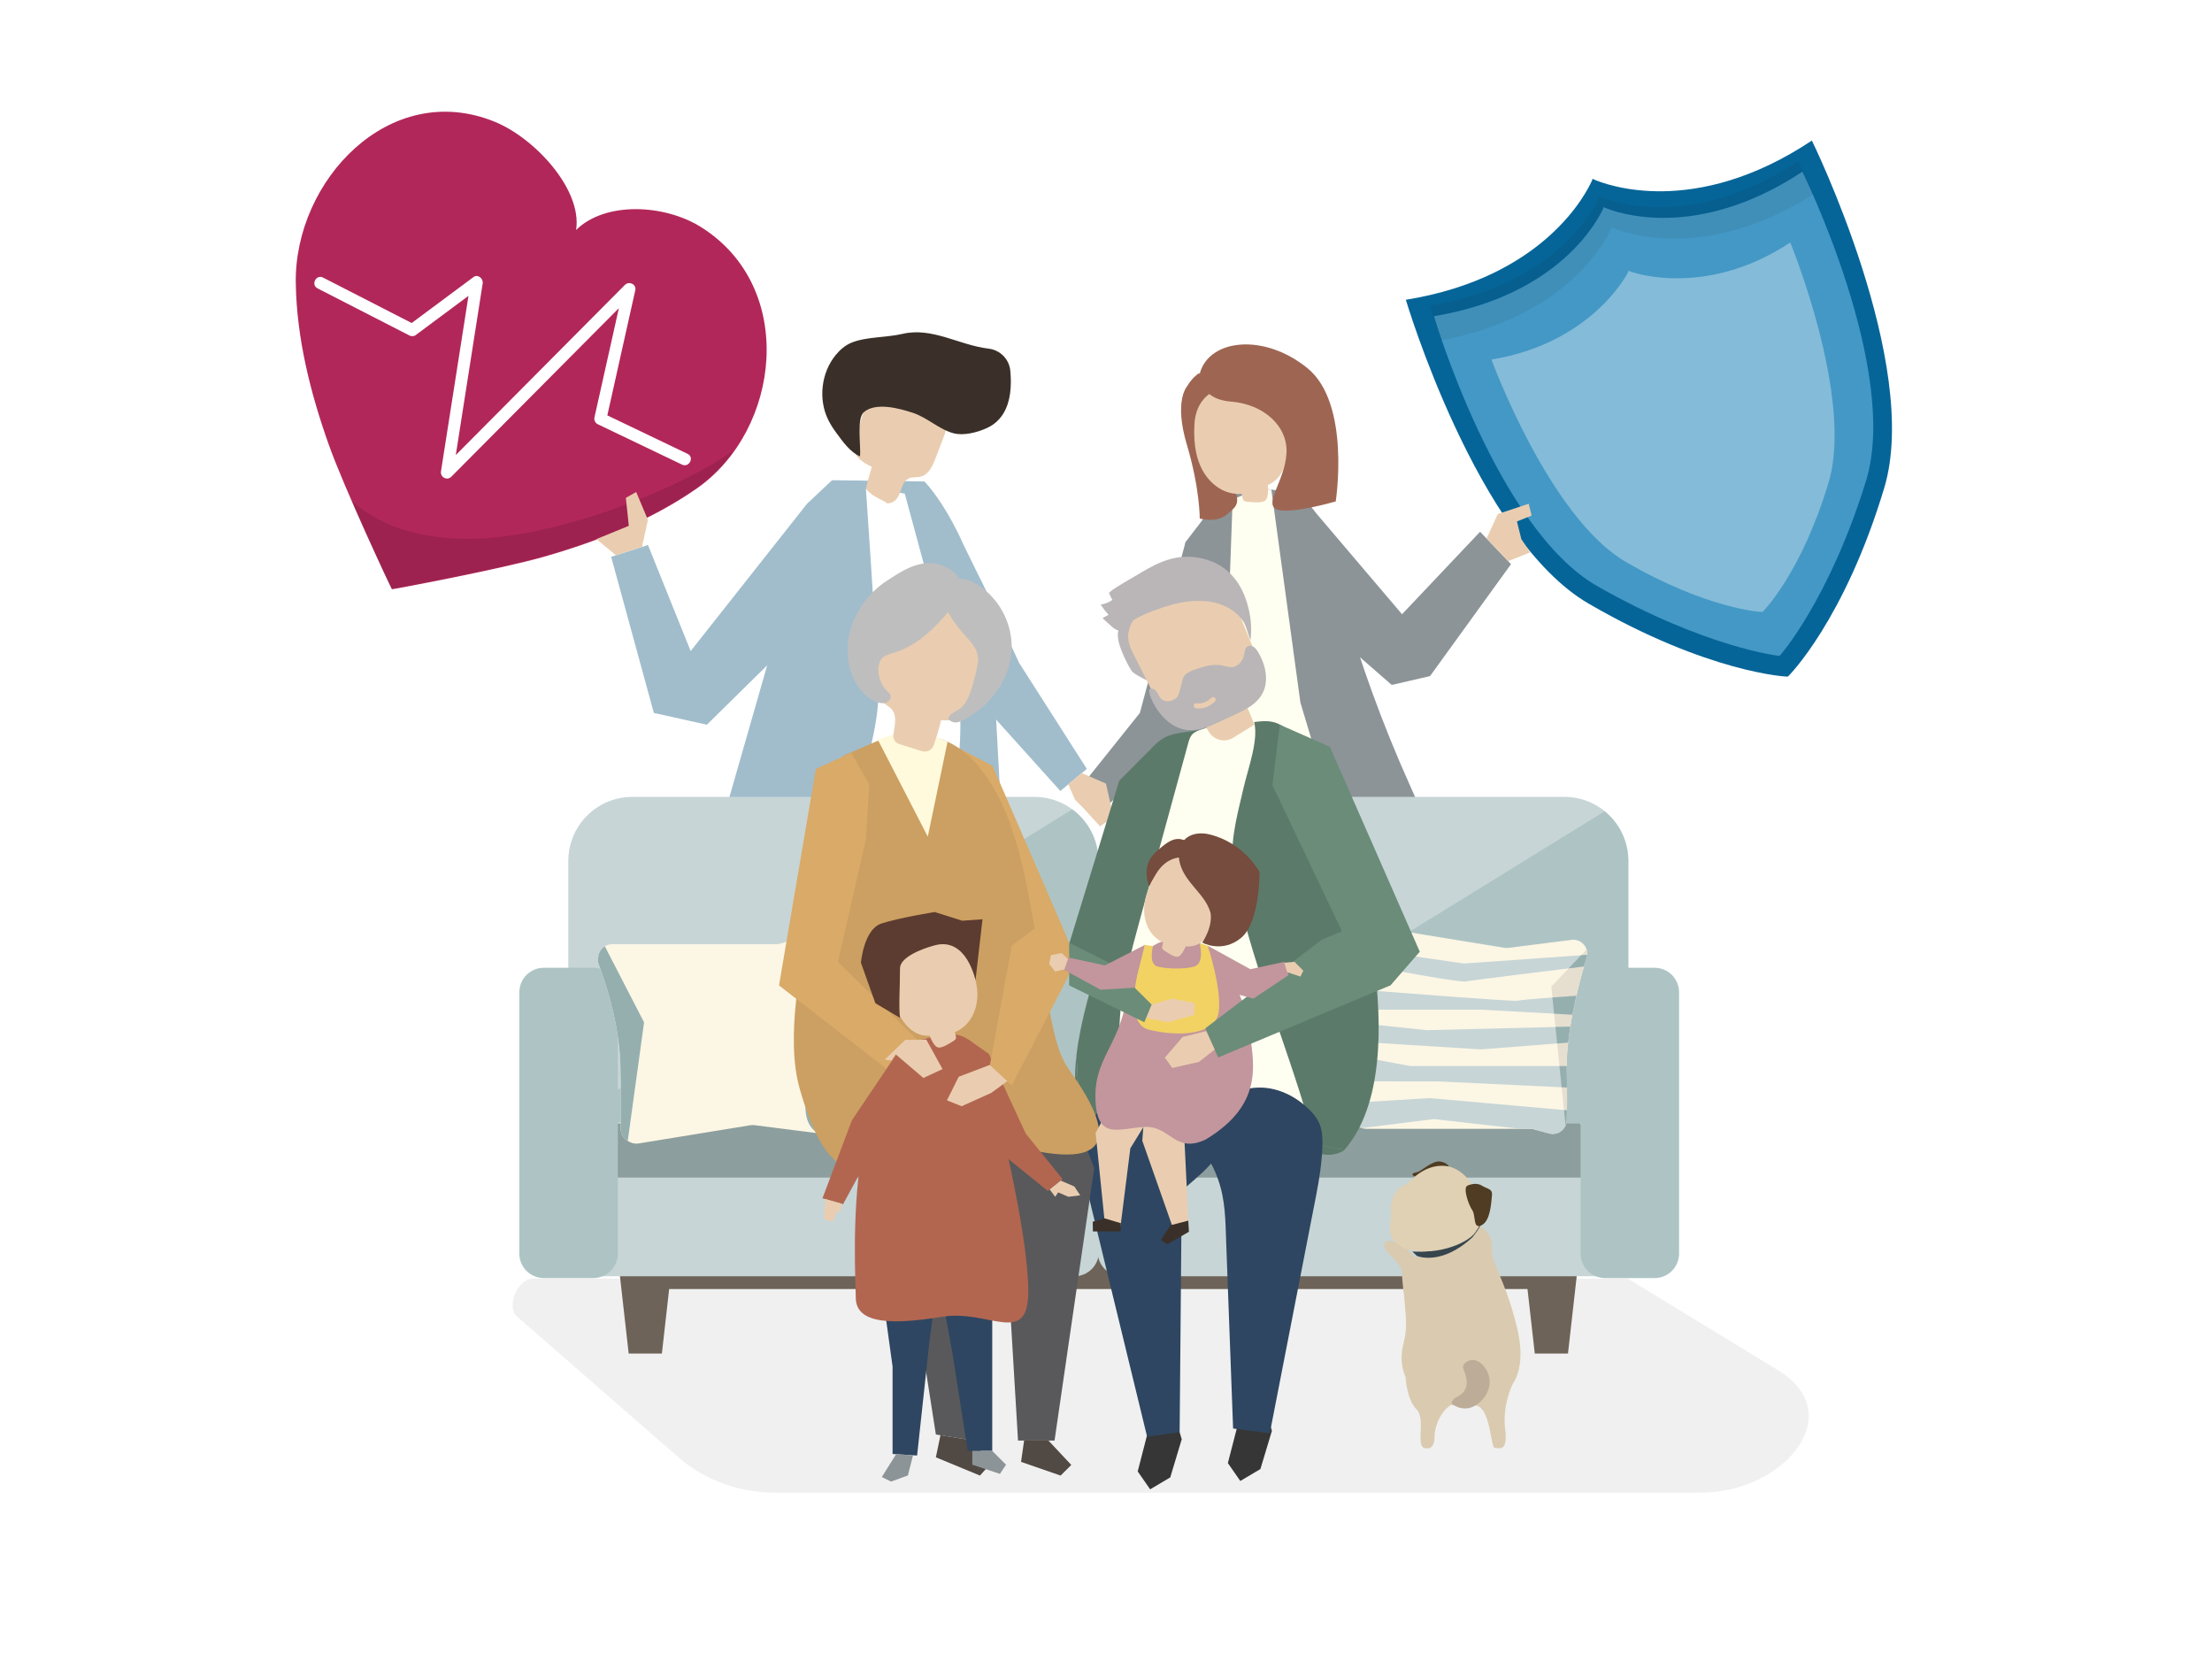
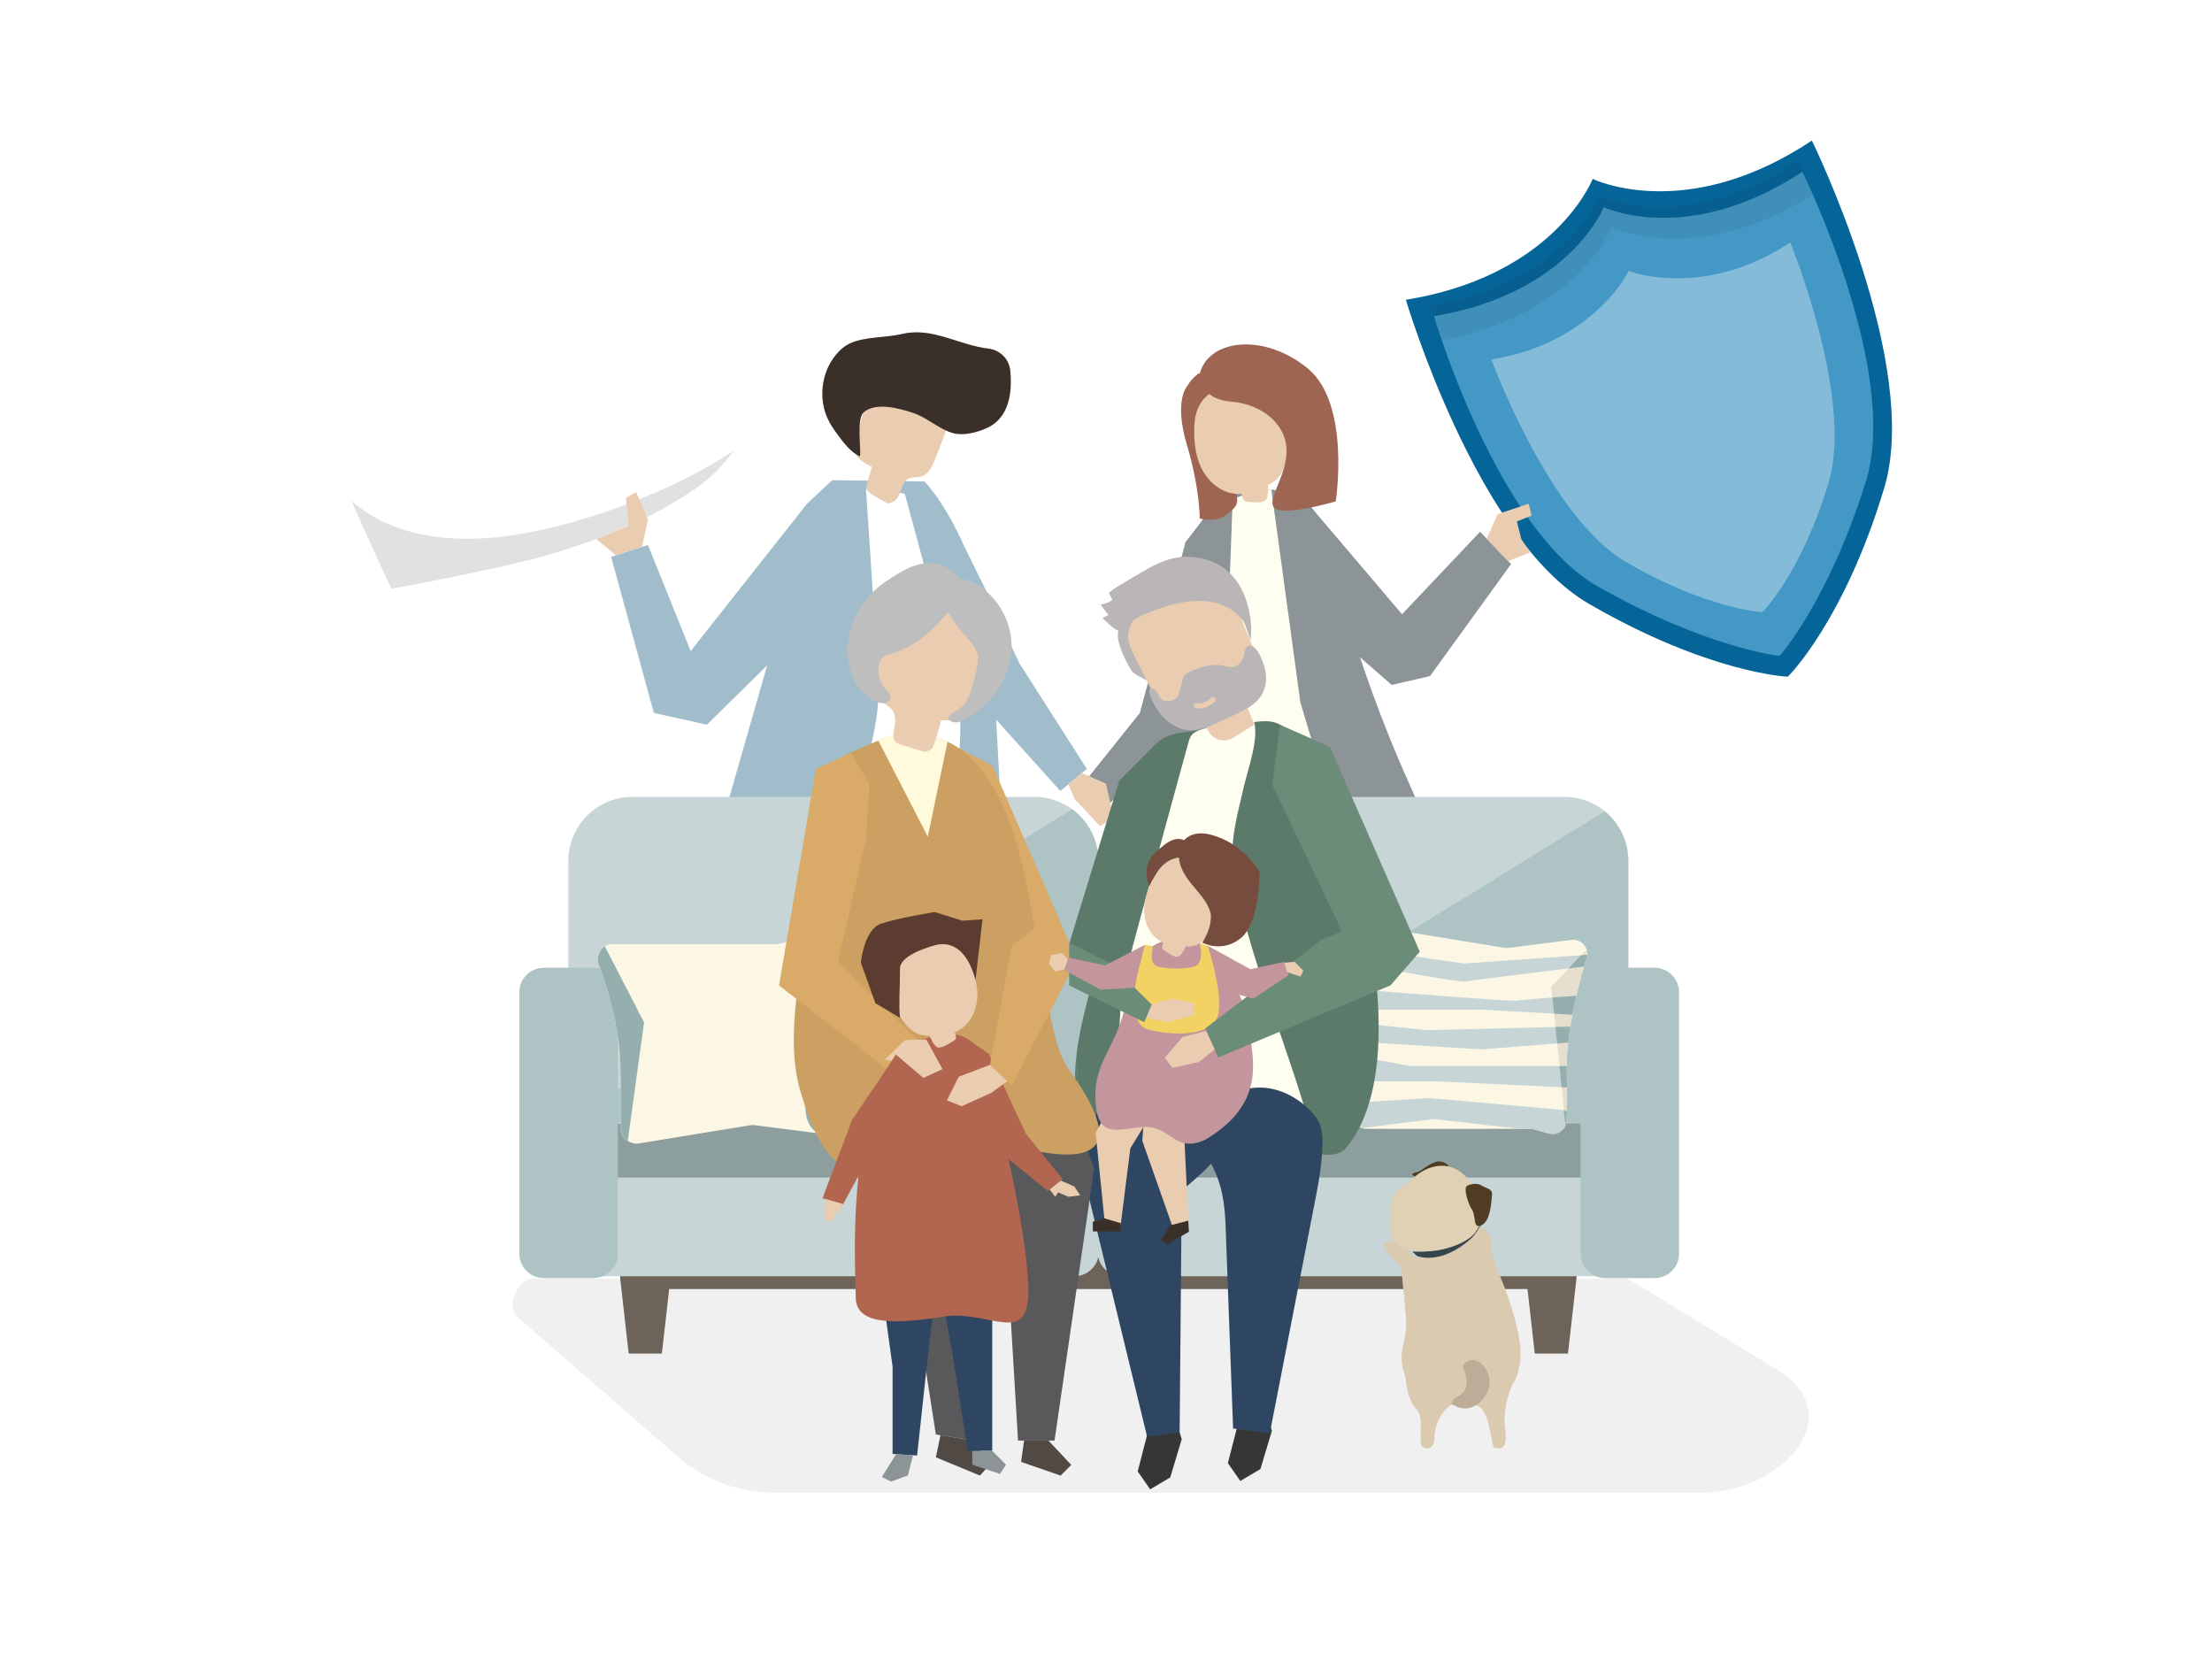
<svg xmlns="http://www.w3.org/2000/svg" version="1.1" x="0px" y="0px" viewBox="0 0 1501.89 1122" style="enable-background:new 0 0 1501.89 1122;" xml:space="preserve">
  <g id="background">
    <g>
      <rect x="-0.055" style="fill:#FFFFFF;" width="1502" height="1122" />
    </g>
  </g>
  <g id="shadow">
    <path style="opacity:0.06;" d="M351.103,893.848l109.567,95.501c17.702,15.43,41.234,24.039,65.707,24.039h628.079   c56.164,0,100.257-52.02,54.678-81.986L1105.145,868h-743.2C351.333,868.188,343.425,887.156,351.103,893.848z" />
  </g>
  <g id="object">
    <g>
      <g>
        <g>
          <polygon style="fill:#8C9498;" points="888.136,341.938 951.945,417 1004.945,361 1025.945,383 970.945,459 944.945,465       897.945,424     " />
        </g>
        <g>
          <path style="fill:#8C9498;" d="M957.335,533.214c-39.785-88.344-53.52-156.934-59.396-175.18      c-5.876-18.246-21.496-24.207-21.503-24.208c-6.035,0.32-12.001-1.959-18.143-1.801c-20.713,0.531-34.303,9.636-43.422,23.095      l-0.001-0.001L804.945,368l-13,193c0,0-5.819,57.033,0.258,96.1c2.507,16.12,5.096,31.348,24.102,33.464      c30.285,3.373,60.812-5.403,90.548-9.91c34.157-5.177,42.457-13.759,76.092-21.655      C1000.503,654.878,997.12,621.558,957.335,533.214z" />
        </g>
        <g>
          <polygon style="fill:#8C9498;" points="804.945,368 773.945,484 737.945,529 752.945,546 807.945,492 814.945,368     " />
        </g>
        <g>
          <polygon style="fill:#FFFFF1;" points="835.945,689 897.945,689 941.48,671.814 882.945,477 863.201,332.329 853.315,332.329       836.945,339 831.945,477     " />
        </g>
        <g>
          <g>
            <path style="fill:#9E6652;" d="M805.928,262.464c0,0-8.976,9.634-0.089,39.406c8.888,29.772,8.749,50.121,8.749,50.121       s11.102,3.332,18.061-2.455c6.958-5.786,9.681-7.125,5.15-19.094c-4.531-11.97-18.246-70.129-18.246-70.129L805.928,262.464z" />
          </g>
          <g>
            <path style="fill:#9E6652;" d="M832.377,269.337c-11.117,4.733-18.752,16.671-18.397,28.766       c-7.111-5.03-11.561-13.632-11.562-22.35c-0.001-8.717,4.446-17.317,11.555-22.344c7.676,2.832,14.141,8.811,17.573,16.248       L832.377,269.337z" />
          </g>
          <g>
            <path style="fill:#EACDB0;" d="M810.996,288.025c1.678-32.361,41.773-32.258,56.535-8.244       c8.395,13.656,10.755,42.253-6.668,49.462c0.104,2.83,0.453,8.116-1.424,10.273c-2.034,2.336-9.569,1.398-12.509,1.124       c-0.815-0.076-1.672-0.191-2.323-0.688c-0.815-0.622-1.198-2.534-1.502-4.668c-2.112,0.142-4.31,0.025-6.589-0.396       c-9.563-1.766-17.346-9.352-21.344-18.23C811.173,307.779,810.491,297.75,810.996,288.025z" />
          </g>
          <g>
            <path style="fill:#9E6652;" d="M814.717,253.225c0,0-1.477,17.627,21.032,19.408s39.033,16.961,37.716,35.535       c-1.317,18.573-15.668,34.078-6.467,37.668c9.201,3.59,39.924-5.427,39.924-5.427s10.354-66.272-19.058-90.349       C858.452,225.981,821.251,230.07,814.717,253.225z" />
          </g>
        </g>
        <g>
          <path style="fill:#A1BDCC;" d="M671.945,406l-17.737-36.126c-2.564-5.776-5.125-10.919-7.593-15.465v0v0      c-10.326-19.029-18.971-27.536-18.971-27.536l-62.7-0.872l-40.063,111.76L475.97,608.464      c-19.239,32.179,174.513,24.783,194.897,23.918l0.078,0.618l30-2l-21-76L671.945,406z" />
        </g>
        <g>
          <path style="fill:#FFFFFF;" d="M614.318,335.149c11.119,40.622,21.79,81.391,33.364,121.889      c6.858,23.996,4.037,47.835,2.435,72.3c-1.593,24.324-3.186,48.647-4.78,72.971c-0.673,10.277-1.346,20.554-2.019,30.831      l-89.015-1.556c8.653-28.64,18.013-57.07,26.134-85.867c7.49-26.559,17.613-56.167,15.982-84.068      c-0.794-13.581-1.785-27.178-2.645-40.765c-1.577-24.928-4.033-63.97-5.829-88.884      C587.819,330.258,614.318,335.149,614.318,335.149z" />
        </g>
        <g>
          <g>
            <path style="fill:#EACDB0;" d="M602.558,341.797c-3.613-2.797-9.344-3.919-14.613-9.797c0.557-3.546,3.069-11.589,3.987-15.059       c-5.536-2.667-11.855-6.447-12.188-12.582c-0.105-1.933,0.439-3.835,0.978-5.694c2.227-7.685,4.453-15.371,6.68-23.056       c0.77-2.658,1.579-5.393,3.311-7.55c3.04-3.787,8.258-5.01,13.105-5.306c12.369-0.755,25.299,3.346,33.823,12.341       c2.268,2.394,4.25,5.189,5.01,8.398c1.172,4.948-0.685,10.055-2.513,14.8c-1.687,4.38-3.374,8.76-5.061,13.14       c-1.94,5.038-4.565,10.718-9.781,12.107c-2.77,0.738-5.87,0.087-8.444,1.348C610.031,328.227,613.161,340.915,602.558,341.797z       " />
          </g>
          <g>
            <path style="fill:#3A3029;" d="M685.833,267.032c0.721-5.219,0.604-10.594,0.116-15.51       c-0.775-7.804-6.986-13.934-14.774-14.848c-20.069-2.357-38.166-14.79-58.455-10.001c-10.784,2.546-24.804,1.868-34.774,6.047       c-4.163,1.745-7.671,4.806-10.529,8.301c-9.901,12.107-11.951,30.093-5.029,44.118c1.553,3.147,3.504,6.081,5.582,8.909       c4.302,5.851,9.425,13.057,15.937,15.773c0.831-6.004-2.54-25.601,2.634-30.021c8.211-7.014,24.5-2.435,33.389,0.507       c9.696,3.209,17.764,11.227,27.442,13.826c6.964,1.87,16.392-0.597,22.824-3.588       C680.276,285.857,684.496,276.711,685.833,267.032z" />
          </g>
        </g>
        <g>
          <polygon style="fill:#A1BDCC;" points="564.945,326 547.945,342 468.945,442 439.945,370 414.945,378 443.945,484 479.945,492       542.945,430     " />
        </g>
        <g>
          <polygon style="fill:#A1BDCC;" points="638.945,382 665.741,393.364 691.945,450 737.945,522 719.945,537 665.945,477     " />
        </g>
        <g>
          <polygon style="fill:#EACDB0;" points="734.527,524.848 750.945,532 756.008,554.716 746.871,561 735.945,549 729.945,543       725.345,532.5     " />
        </g>
      </g>
      <g>
        <g>
          <g>
            <g>
              <g>
                <path style="fill:#C7D5D6;" d="M385.867,762.03V584.51c0-24.03,19.48-43.51,43.51-43.51h272.879         c24.03,0,43.51,19.48,43.51,43.51V762.61L385.867,762.03z" />
              </g>
            </g>
            <g>
              <g>
                <path style="fill:#C7D5D6;" d="M745.766,762.9V584.51c0-24.03,19.48-43.51,43.51-43.51h272.879         c24.03,0,43.51,19.48,43.51,43.51V762.61L745.766,762.9z" />
              </g>
            </g>
          </g>
          <g>
            <g>
              <path style="fill:#AEC4C4;" d="M1089.5,550.791L745.62,762.9l359.899-0.289V584.51        C1105.519,570.909,1099.275,558.769,1089.5,550.791z" />
            </g>
          </g>
          <g>
            <g>
              <path style="fill:#AEC4C4;" d="M728.045,549.47L385.867,760.529v1.5l359.899,0.581V584.51        C745.766,570.135,738.791,557.393,728.045,549.47z" />
            </g>
          </g>
          <g>
            <g>
              <polygon style="fill:#6E6358;" points="438.129,852.528 419.34,852.341 426.856,918.924 436.876,918.924 439.381,918.924         449.401,918.924 456.917,852.341       " />
            </g>
          </g>
          <g>
            <g>
              <polygon style="fill:#6E6358;" points="1053.345,852.528 1034.557,852.341 1042.072,918.924 1052.092,918.924         1054.597,918.924 1064.618,918.924 1072.133,852.341       " />
            </g>
          </g>
          <g>
            <g>
              <rect x="451.816" y="832.515" style="fill:#6E6358;" width="601.232" height="42.598" />
            </g>
          </g>
          <g>
            <g>
              <polygon style="fill:#8C9E9D;" points="386.85,813.371 1106.922,813.371 1072.855,762.61 419.333,762.61       " />
            </g>
          </g>
          <g>
            <g>
              <path style="fill:#C7D5D6;" d="M729.464,866.453H402.531c-9.203,0-16.664-7.461-16.664-16.664v-33.678        c0-9.203,7.461-16.664,16.664-16.664h326.934c9.203,0,16.664,7.461,16.664,16.664v33.678        C746.128,858.992,738.667,866.453,729.464,866.453z" />
            </g>
          </g>
          <g>
            <g>
              <path style="fill:#C7D5D6;" d="M1088.855,866.453H761.922c-9.203,0-16.664-7.461-16.664-16.664v-33.678        c0-9.203,7.461-16.664,16.664-16.664h326.934c9.203,0,16.664,7.461,16.664,16.664v33.678        C1105.519,858.992,1098.058,866.453,1088.855,866.453z" />
            </g>
          </g>
          <g>
            <g>
              <path style="fill:#AEC4C4;" d="M1089.82,867.681h33.571c9.203,0,16.664-7.461,16.664-16.664V673.664        c0-9.203-7.461-16.664-16.664-16.664h-33.571c-9.203,0-16.664,7.461-16.664,16.664v177.354        C1073.156,860.22,1080.617,867.681,1089.82,867.681z" />
            </g>
          </g>
          <g>
            <g>
              <path style="fill:#AEC4C4;" d="M369.263,867.681h33.571c9.203,0,16.664-7.461,16.664-16.664V673.664        c0-9.203-7.461-16.664-16.664-16.664h-33.571c-9.203,0-16.664,7.461-16.664,16.664v177.354        C352.6,860.22,360.06,867.681,369.263,867.681z" />
            </g>
          </g>
        </g>
        <g>
          <g>
            <g>
              <path style="fill:#FCF6E5;" d="M433.618,776.29l75.883-12.372c0.896-0.146,1.809-0.162,2.709-0.048l42.83,5.439        c5.643,0.716,10.634-3.681,10.634-9.369l0,0c0-0.955-0.143-1.9-0.428-2.812c-2.423-7.745-14.276-47.271-13.495-76.969        c0.406-15.428,0.244-26.31-0.045-33.529c-0.242-6.056-6.039-10.317-11.892-8.741l-10.352,2.787        c-0.801,0.216-1.626,0.325-2.455,0.325H415.682c-4.398,0-8.213,3.035-9.202,7.32l-0.263,1.14        c-0.42,1.821-0.294,3.726,0.372,5.472c3.371,8.842,13.903,38.66,14.634,67.865c0.551,22.057,0.404,36.077,0.222,43.389        c-0.094,3.789,2.083,7.26,5.533,8.828l1.213,0.551C429.888,776.339,431.777,776.59,433.618,776.29z" />
            </g>
          </g>
          <g>
            <g>
              <path style="fill:#95AFAF;" d="M554.778,768.919c0.241,0.145,0.461,0.28,0.693,0.421c5.463,0.446,10.204-3.857,10.204-9.4        c0-0.956-0.143-1.9-0.428-2.812c-1.79-5.722-8.723-28.792-11.91-52.43l-6.39,46.816        C546.946,751.515,546.076,763.698,554.778,768.919z" />
            </g>
          </g>
          <g>
            <g>
              <path style="fill:#95AFAF;" d="M410.665,642.451c-2.06,1.294-3.607,3.365-4.185,5.869l-0.263,1.14        c-0.42,1.821-0.294,3.726,0.372,5.472c3.371,8.842,13.903,38.66,14.634,67.865c0.551,22.057,0.404,36.077,0.222,43.389        c-0.087,3.501,1.768,6.728,4.773,8.436l11.083-80.541L410.665,642.451z" />
            </g>
          </g>
        </g>
        <g>
          <g>
            <g>
              <path style="fill:#FCF6E5;" d="M945.616,631.09l75.883,12.372c0.896,0.146,1.809,0.162,2.709,0.048l42.831-5.439        c5.642-0.716,10.634,3.681,10.634,9.369v0c0,0.955-0.143,1.9-0.428,2.812c-2.423,7.745-14.276,47.271-13.495,76.969        c0.406,15.428,0.244,26.31-0.045,33.529c-0.242,6.056-6.039,10.317-11.892,8.741l-10.352-2.787        c-0.801-0.216-1.626-0.325-2.455-0.325H927.68c-4.398,0-8.213-3.035-9.202-7.32l-0.263-1.14        c-0.42-1.821-0.294-3.726,0.372-5.472c3.371-8.842,13.903-38.66,14.634-67.865c0.551-22.057,0.404-36.077,0.222-43.389        c-0.094-3.789,2.083-7.26,5.533-8.828l1.213-0.551C941.886,631.042,943.775,630.79,945.616,631.09z" />
            </g>
          </g>
          <g>
            <g>
              <path style="fill:#E6DFCF;" d="M1077.672,647.44c0-0.998-0.161-1.952-0.445-2.85l-23.92,25.198l9.657,94.268        c0.429-1.015,0.693-2.124,0.74-3.305c0.289-7.219,0.451-18.101,0.045-33.529c-0.782-29.699,11.072-69.224,13.495-76.969        C1077.529,649.341,1077.672,648.396,1077.672,647.44z" />
            </g>
          </g>
          <g>
            <g>
              <g>
                <path style="fill:#C7D5D6;" d="M995.004,666.308c3.917-0.784,67.779-8.619,80.474-10.174         c0.765-2.642,1.383-4.659,1.766-5.882c0.207-0.662,0.337-1.343,0.394-2.031l-83.504,5.904c0,0-48.186-6.601-60.619-9.454         c0.054,3.113,0.092,7.018,0.092,11.755C945.791,658.695,991.239,667.061,995.004,666.308z" />
              </g>
            </g>
            <g>
              <g>
                <path style="fill:#C7D5D6;" d="M928.759,718.372c-1.265,5.686-2.67,10.994-4.049,15.714         c18.583,0.097,52.02,0.097,52.02,0.097l87.228,4.115c-0.037-3.4-0.103-7.083-0.208-11.076         c-0.03-1.145-0.035-2.309-0.029-3.481H957.586L928.759,718.372z" />
              </g>
            </g>
            <g>
              <g>
                <path style="fill:#C7D5D6;" d="M920.018,748.569c-0.554,1.546-1.042,2.858-1.431,3.879c-0.666,1.746-0.792,3.651-0.372,5.472         l0.263,1.14c0.747,3.237,3.109,5.759,6.115,6.8l49.015-6.13l58.935,6.651h6.462c0.829,0,1.655,0.109,2.455,0.325         l10.352,2.787c5.853,1.575,11.65-2.685,11.892-8.742c0.081-2.032,0.152-4.366,0.203-6.999l-93.269-8.256L920.018,748.569z" />
              </g>
            </g>
            <g>
              <g>
                <path style="fill:#C7D5D6;" d="M933.467,672.628c-0.059,3.69-0.139,7.666-0.247,11.954c-0.007,0.29-0.021,0.58-0.031,0.87         h72.257l62.145,3.405c0.849-4.472,1.776-8.787,2.712-12.832c-8.225,0.56-37.381,2.588-39.621,3.335         C1028.338,680.142,949.536,673.909,933.467,672.628z" />
              </g>
            </g>
            <g>
              <g>
                <path style="fill:#C7D5D6;" d="M932.513,695.585c-0.416,4.125-0.99,8.203-1.667,12.181l74.601,4.662l59.26-4.618         c0.398-3.621,0.897-7.255,1.47-10.847l-97.277,2.412L932.513,695.585z" />
              </g>
            </g>
          </g>
          <g>
            <g>
              <path style="fill:#95AFAF;" d="M1075.994,654.373c0.106-0.358,0.207-0.7,0.305-1.026c0.034-0.113,0.066-0.219,0.099-0.328        c0.084-0.279,0.164-0.546,0.241-0.799c0.022-0.071,0.044-0.146,0.065-0.215c0.093-0.304,0.178-0.583,0.259-0.845        c0.022-0.072,0.042-0.138,0.064-0.207c0.078-0.253,0.153-0.492,0.218-0.7c0.094-0.3,0.167-0.605,0.23-0.912        c0.014-0.066,0.026-0.132,0.038-0.198c0.056-0.305,0.101-0.612,0.126-0.921l-4.135,0.292l-8.449,8.9        c4.596-0.565,8.256-1.013,10.423-1.279c0.041-0.141,0.079-0.272,0.119-0.41c0.087-0.299,0.172-0.59,0.255-0.872        C1075.9,654.69,1075.948,654.529,1075.994,654.373z" />
            </g>
          </g>
          <g>
            <g>
              <path style="fill:#95AFAF;" d="M1058.834,723.741l1.474,14.385l3.649,0.172c0-0.002,0-0.003,0-0.005        c-0.009-0.846-0.02-1.71-0.033-2.592c0-0.002,0-0.005,0-0.007c-0.012-0.8-0.026-1.618-0.041-2.447        c-0.002-0.1-0.003-0.195-0.005-0.295c-0.015-0.786-0.032-1.591-0.049-2.404c-0.003-0.14-0.005-0.274-0.009-0.414        c-0.021-0.952-0.045-1.922-0.071-2.911c-0.03-1.145-0.035-2.308-0.029-3.48c0,0,0,0,0-0.001H1058.834z" />
            </g>
          </g>
          <g>
            <g>
-               <path style="fill:#95AFAF;" d="M1062.964,764.056C1062.964,764.056,1062.965,764.056,1062.964,764.056        c0.067-0.159,0.123-0.325,0.182-0.488c0.051-0.141,0.102-0.282,0.146-0.427c0.046-0.149,0.086-0.301,0.125-0.454        c0.047-0.187,0.087-0.375,0.123-0.566c0.023-0.124,0.049-0.247,0.067-0.373c0.047-0.327,0.084-0.658,0.098-0.997        c0.02-0.492,0.039-1.005,0.057-1.533c0.003-0.077,0.005-0.16,0.008-0.239c0.016-0.471,0.032-0.952,0.046-1.45        c0.002-0.054,0.003-0.112,0.005-0.167c0.016-0.541,0.031-1.096,0.045-1.669c0-0.018,0.001-0.037,0.001-0.056        c0.015-0.601,0.028-1.22,0.041-1.856c0-0.01,0-0.02,0.001-0.029l-2.017-0.178L1062.964,764.056z" />
+               <path style="fill:#95AFAF;" d="M1062.964,764.056C1062.964,764.056,1062.965,764.056,1062.964,764.056        c0.067-0.159,0.123-0.325,0.182-0.488c0.051-0.141,0.102-0.282,0.146-0.427c0.046-0.149,0.086-0.301,0.125-0.454        c0.023-0.124,0.049-0.247,0.067-0.373c0.047-0.327,0.084-0.658,0.098-0.997        c0.02-0.492,0.039-1.005,0.057-1.533c0.003-0.077,0.005-0.16,0.008-0.239c0.016-0.471,0.032-0.952,0.046-1.45        c0.002-0.054,0.003-0.112,0.005-0.167c0.016-0.541,0.031-1.096,0.045-1.669c0-0.018,0.001-0.037,0.001-0.056        c0.015-0.601,0.028-1.22,0.041-1.856c0-0.01,0-0.02,0.001-0.029l-2.017-0.178L1062.964,764.056z" />
            </g>
          </g>
          <g>
            <g>
              <path style="fill:#95AFAF;" d="M1055.191,688.178l12.4,0.679c0.202-1.066,0.41-2.121,0.62-3.168        c0.044-0.216,0.088-0.428,0.131-0.643c0.173-0.851,0.347-1.695,0.523-2.53c0.043-0.205,0.087-0.407,0.13-0.611        c0.187-0.878,0.376-1.747,0.566-2.606c0.027-0.123,0.054-0.246,0.082-0.368c0.219-0.983,0.438-1.952,0.659-2.905        c-3.192,0.218-9.538,0.656-16.238,1.155L1055.191,688.178z" />
            </g>
          </g>
          <g>
            <g>
              <path style="fill:#95AFAF;" d="M1057.262,708.391l7.444-0.58c0.197-1.795,0.419-3.592,0.664-5.387        c0.005-0.035,0.01-0.07,0.014-0.105c0.245-1.792,0.509-3.578,0.792-5.355l-10.059,0.249L1057.262,708.391z" />
            </g>
          </g>
        </g>
      </g>
      <g>
        <g>
          <g>
            <path style="fill:#5C7A69;" d="M912.51,562.374l-0.003-0.003c0.004,0.008,0.007,0.016,0.01,0.024       C912.516,562.392,912.51,562.374,912.51,562.374z" />
          </g>
          <g>
            <path style="fill:#5C7A69;" d="M912.51,780.99c0.133-0.15,0.255-0.31,0.387-0.462c-19.841-2.277-44.826-12.23-70.893-13.013       C878.293,772.736,896.325,791.144,912.51,780.99z" />
          </g>
          <g>
            <path style="fill:#5C7A69;" d="M730.899,716.229c-0.971,8.307-1.267,16.174-0.631,23.329       c1.024,11.518,4.014,19.546,7.932,25.112c-2.085-4.52-3.836-10.165-5.232-17.187       C732.008,737.085,731.322,726.662,730.899,716.229z" />
          </g>
          <g>
            <path style="fill:#5C7A69;" d="M912.517,562.395c-0.003-0.008-0.007-0.016-0.01-0.024       c-8.05-19.235-17.708-37.721-29.201-55.157c-4.509-6.841-9.607-14.143-17.413-16.633c-5.209-1.662-10.843-0.891-16.254-0.104       c-14.842,2.158-29.685,4.316-44.528,6.474c-1.807,0.263-3.627,0.537-5.427,0.89c-32.131,4.872-28.122,52.875-33.244,85.655       c-4.373,27.985-30.202,87.047-35.542,132.734c0.423,10.433,1.109,20.856,2.069,31.254c1.396,7.022,3.148,12.667,5.232,17.187       c11.902,16.908,32.376,11.062,32.376,11.062s35.14-13.436,71.429-8.216h0c26.066,0.782,51.051,10.735,70.893,13.013       C965.137,720.502,912.815,563.287,912.517,562.395z" />
          </g>
          <g>
            <polygon style="fill:#5C7A69;" points="784.406,505.454 759.945,530 724.945,644 734.065,664.737 760.945,657 783.945,549             " />
          </g>
        </g>
        <g>
          <path style="fill:#FFFFF1;" d="M836.775,585.387c0.558,9.695,2.881,19.192,5.192,28.609      C856.04,671.352,880.526,726.645,894.599,784c-38.437,0-33.073-31.006-130.225-8.268c-1.086-21.976-2.46-20.876-3.545-42.852      c-0.696-14.088-1.391-28.227-0.399-42.247c1.601-22.615,7.55-44.417,13.464-66.015c10.927-39.907,21.853-79.815,32.78-119.722      c0.584-2.134,1.205-4.341,2.548-5.984c1.608-1.968,4.014-2.845,6.326-3.589c11.168-3.594,23.852-7.01,35.563-6.421      c4.258,11.599-3.926,33.576-6.563,45.132C840.712,550.85,835.755,567.676,836.775,585.387z" />
        </g>
        <g>
          <g>
            <path style="fill:#BAB6B7;" d="M773.489,429.418c-0.471,7.994,1.369,16.023,4.602,23.349c0.86,1.948,1.819,4.214,0.835,6.102       c-1.053,2.021,1.705,3.947-0.347,2.957c-2.053-0.991-9.086-4.479-10.285-6.418c-2.808-4.543-5.181-9.354-7.077-14.347       c-1.648-4.342-2.945-9.09-1.798-13.591c0.681-2.669,2.174-5.047,3.655-7.369c2.147-3.368,4.38-6.797,7.574-9.194       c5.506-4.132,10.302-3.798,7.044,3.081C775.359,418.914,773.812,423.941,773.489,429.418z" />
          </g>
          <g>
            <g>
              <path style="fill:#EACDB0;" d="M851.456,492.131l-14.16,8.737c-5.583,3.445-12.894,1.74-16.398-3.806        c-2.256-3.572-4.381-7.233-6.366-10.97c-7.884,2.351-17.594,4.232-23.846-2.151c-1.969-2.01-3.288-4.604-4.569-7.146        c-5.298-10.508-10.595-21.015-15.893-31.523c-1.832-3.634-3.701-7.389-4.128-11.392c-0.748-7.024,3.068-13.321,7.427-18.252        c11.122-12.583,27.478-20.398,44.344-18.68c4.489,0.457,9.09,1.625,12.921,4.406c5.908,4.288,9.066,11.63,11.903,18.548        c2.619,6.386,5.237,12.772,7.856,19.158c3.012,7.345,5.99,16.042,2.334,22.518c-1.941,3.438-5.541,5.675-6.788,9.499        C843.893,477.822,849.924,484.897,851.456,492.131z" />
            </g>
          </g>
          <g>
            <path style="fill:#BAB6B7;" d="M787.264,483.87c4.551,5.92,10.83,10.617,17.997,11.659c8.125,1.181,15.872-2.283,23.145-5.672       c3.979-1.854,7.957-3.708,11.936-5.562c10.065-4.69,19.327-10.876,19.261-23.888c-0.031-6-2.061-11.989-5.106-17.264       c-0.836-1.449-1.789-2.894-3.136-3.835c-1.347-0.94-3.18-1.264-4.464-0.389c-1.641,1.12-1.76,3.543-2.166,5.581       c-0.884,4.446-4.372,8.409-8.759,8.438c-1.3,0.009-2.588-0.313-3.875-0.644c-0.527-0.136-1.054-0.273-1.581-0.39       c-5.231-1.16-10.494-0.274-15.366,1.394c-4.228,1.448-10.798,2.879-12.071,7.72c-0.741,2.816-1.481,5.633-2.222,8.449       c-0.305,1.16-0.62,2.344-1.275,3.314c-0.675,1-1.671,1.711-2.724,2.255c-2.648,1.37-6.257,1.622-8.506-0.639       c-0.98-0.985-1.561-2.304-2.229-3.534c-0.668-1.23-1.517-2.468-2.752-3.029c-4.724-2.146-2.741,4.007-1.891,6.021       C782.981,477.416,784.914,480.814,787.264,483.87z M812.165,477.437c4.201,0.559,7.516-1.048,10.492-3.831       c1.529-1.43,3.78,1.204,2.254,2.632c-3.591,3.359-7.832,5.288-12.878,4.616C809.931,480.574,810.051,477.156,812.165,477.437z" />
          </g>
          <g>
            <path style="fill:#BAB6B7;" d="M752.689,417.455c-1.96-2.212-3.762-4.563-5.39-7.029c2.856-0.351,5.618-1.436,7.949-3.122       c-0.745-1.519-1.489-3.038-2.234-4.558c-0.613-1.267,16.012-10.596,17.342-11.396c12.452-7.49,23.82-14.378,39.005-13.222       c12.971,0.987,23.797,6.691,31.06,17.495c6.939,10.322,10.467,26.543,8.617,38.876c-1.42-2.96-3.162-10.737-5.24-13.189       c-1.812-2.591-4.117-4.813-6.687-6.646c-5.131-3.66-11.337-5.806-17.589-6.434c-9.967-1.002-20.06,0.856-29.503,3.998       c-8.652,2.879-19.03,6.721-25.964,12.823c-3.333,2.933-3.494,4.213-7.742,1.486c-0.749-0.481-7.957-6.857-7.641-7.019       C750.012,418.831,751.35,418.143,752.689,417.455z" />
          </g>
        </g>
        <g>
          <g>
            <polygon style="fill:#363636;" points="780.202,968.984 772.472,998.946 780.921,1011.092 794.57,1002.995 802.369,977.082        796.519,957.648      " />
          </g>
          <g>
            <polygon style="fill:#363636;" points="841.418,963.316 833.688,993.277 842.137,1005.424 855.785,997.326 863.584,971.414        857.735,951.979      " />
          </g>
          <g>
            <path style="fill:#2E4661;" d="M829.253,769.606c-2.407-7.665-5.974-19.224-13.41-22.29       c-15.635-6.445-32.608-11.987-48.691-7.177c-10.932,3.269-20.683,11.39-26.726,22.257c-4.533,8.151-6.945,17.784-6.986,27.421       c-0.039,9.217,4.436,16.942,6.569,25.721c12.957,53.308,25.913,106.616,38.87,159.925l22.066-3.239l1.424-163.573       C811.432,799.486,834.03,784.818,829.253,769.606z" />
          </g>
          <g>
            <path style="fill:#2E4661;" d="M896.463,794.518c0.76-5.777,1.287-11.592,1.433-17.231c0.116-4.515-0.084-9.149-1.597-13.325       c-1.671-4.611-4.82-8.325-8.195-11.509c-11.921-11.249-27.486-16.817-42.896-12.846c-6.819,1.757-13.244,5.258-19.174,9.407       c-6.872,4.809-13.331,10.536-18.431,17.648c-0.49,0.684-0.997,1.516-0.818,2.375c0.131,0.63,0.599,1.084,1.036,1.499       c8.514,8.068,15.169,18.618,19.287,30.312c5.01,14.226,4.905,28.052,5.463,43.087c0.653,17.586,1.306,35.172,1.96,52.758       c0.905,24.367,1.81,48.734,2.715,73.101l24.913,3.239c4.37-22.426,8.741-44.853,13.111-67.279       c6.145-31.531,12.29-63.061,18.434-94.591C894.754,805.785,895.72,800.17,896.463,794.518z" />
          </g>
        </g>
        <g>
          <polygon style="fill:#6A8C79;" points="868.945,492 902.945,507 963.945,646 943.945,669 912.945,636 863.945,533     " />
        </g>
      </g>
      <g>
        <g>
          <polygon style="fill:#59595B;" points="722.945,741 742.945,793 716,978 691.209,978 680.967,806.429 644.945,749     " />
        </g>
        <g>
          <polygon style="fill:#59595B;" points="668.945,747 671.505,810.396 661.253,978 635.428,973.868 610.56,814.527       563.615,776.209 607,730.758     " />
        </g>
        <g>
          <polygon style="fill:#514943;" points="711.868,978 727.362,994.527 720.132,1001.758 693.275,992.462 695.341,978     " />
        </g>
        <g>
          <polygon style="fill:#514943;" points="657.989,977.478 673.648,992.462 665.384,1001.758 635.428,989.363 638.551,974.368           " />
        </g>
        <g>
          <polygon style="fill:#D9AA68;" points="650.792,507.729 673.945,520 719.945,626 704.945,669 676.945,645 650.945,510     " />
        </g>
        <g>
          <path style="fill:#CCA062;" d="M595.945,503l-23,10c0,0-15.615,61.253-21.307,100.127C545.945,652,586.945,608,586.945,608      L595.945,503z" />
        </g>
        <g>
          <path style="fill:#CCA062;" d="M725.945,726.286c-7.643-10.65-10.247-25.237-12.899-37.776      c-4.075-19.267-6.995-38.764-10.508-58.137c-6.734-37.126-13.661-81.466-39.029-111.139      c-6.422-7.512-14.354-13.759-23.704-17.167c-16.888-6.154-32.377-4.053-48.237,2.837c0,0-18.623,8.097-18.623,8.097      s-15.615,61.253-21.309,100.136c-8.099,41.308-18.449,91.356-8.691,125.864c18,63.655,37,51.92,43,55s43-29.727,109-14.326      S753.945,765.3,725.945,726.286z" />
        </g>
        <g>
          <polygon style="fill:#FFFADC;" points="595.945,502 629.945,568 643.362,503.531 629.945,498 611.945,497     " />
        </g>
        <g>
          <g>
            <g>
              <path style="fill:#EACDB0;" d="M610.603,505.169l15.406,4.807c3.255,1.016,6.758-0.701,7.9-3.914        c1.982-5.578,3.671-11.273,5.055-17.046c7.842,0.266,17.263-0.36,21.55-7.905c1.35-2.377,1.962-5.142,2.551-7.849        c2.437-11.191,4.874-22.381,7.311-33.572c0.843-3.87,1.691-7.863,1.148-11.733c-0.954-6.792-5.959-11.773-11.146-15.336        c-13.235-9.092-30.193-12.408-45.388-6.632c-4.044,1.537-8.025,3.771-10.917,7.332c-4.459,5.491-5.659,13.176-6.662,20.383        c-0.925,6.653-1.85,13.305-2.776,19.958c-1.064,7.652-1.78,16.566,3.118,21.756c2.601,2.755,6.455,3.971,8.504,7.261        c2.785,4.47,1.096,10.331,0.302,16.072C606.167,501.596,607.862,504.314,610.603,505.169z" />
            </g>
          </g>
          <g>
            <path style="fill:#BFBEBE;" d="M631.94,428.101c-6.857,6.157-14.204,11.429-22.942,14.413       c-5.368,1.834-10.625,2.042-12.192,8.599c-1.492,6.239,1.22,13.968,5.687,18.209c0.767,0.728,1.623,1.427,2.031,2.413       c0.806,1.945-0.57,4.305-2.48,5.154c-1.91,0.849-4.119,0.526-6.094-0.116c-5.993-1.949-10.837-6.625-14.189-12.04       c-7.068-11.419-7.947-26.248-3.701-39.126c4.186-12.696,13.083-24.193,24.125-31.35c10.192-6.606,20.35-13.554,33.085-11.543       c7.177,1.133,18.799,7.827,17.282,16.865C650.959,409.077,638.537,421.78,631.94,428.101z" />
          </g>
          <g>
            <path style="fill:#BFBEBE;" d="M653.79,429.83c4.186,4.781,9.267,9.501,10.143,15.664c0.384,2.701-0.101,5.428-0.659,8.086       c-0.999,4.756-2.235,9.462-3.704,14.097c-1.529,4.824-3.665,10.231-7.871,13.468c-1.708,1.314-12.91,6.069-4.77,9.012       c2.378,0.86,4.978-0.187,7.189-1.33c17.522-9.058,30.704-26.242,32.554-45.427c1.115-11.556-2.234-23.539-9.06-33.206       c-6.234-8.829-19.38-20.566-31.499-16.421C629.964,399.298,647.508,422.656,653.79,429.83z" />
          </g>
        </g>
      </g>
      <g>
        <g>
          <polygon style="fill:#EACDB0;" points="776.958,756.393 775.588,774.458 796.034,832.574 806.911,829.737 804.221,774.279           " />
        </g>
        <g>
          <polygon style="fill:#EACDB0;" points="751.258,755.501 743.91,769.124 750.202,830.926 760.769,832.727 767.463,779.6       778.685,761.304 770.901,748.59     " />
        </g>
        <g>
          <path style="fill:#C2969C;" d="M807.643,639.293c0,0,8.741-0.267,14.604,5.405c5.864,5.673,23.021,30.037,25.697,52.302      s12.181,51.694-29.333,76.614c-20.99,9.964-24.007-9.603-41.683-8.541c-17.676,1.062-32.031,9.121-33.128-18.427      s15.304-35.897,20.935-67.531S783.798,633.272,807.643,639.293z" />
        </g>
        <g>
          <g>
            <path style="fill:#754C3D;" d="M808.285,582.682c0,0-21.34,2.546-27.873,19.251c0,0-6.298-13.702,4.089-23.196       s15.713-12.617,25.595-4.569C819.978,582.217,808.285,582.682,808.285,582.682z" />
          </g>
          <g>
            <path style="fill:#EACDB0;" d="M785.031,593.116c13.855-22.822,42.904-7.089,44.235,16.098       c0.757,13.186-8.699,34.854-24.154,33.28c-1.03,2.094-2.841,6.065-5.045,6.896c-2.388,0.901-7.488-2.723-9.514-4.07       c-0.562-0.373-1.138-0.792-1.417-1.406c-0.348-0.77,0.121-2.306,0.734-3.973c-1.587-0.722-3.136-1.665-4.625-2.86       c-6.248-5.016-8.932-13.559-8.365-21.562C777.445,607.517,780.867,599.974,785.031,593.116z" />
          </g>
          <g>
            <path style="fill:#754C3D;" d="M801.399,587.073c3.927,12.816,16.768,19.939,20.428,32.306c0,0,2.392,8.09-5.5,20.561       c0,0,13.461,7.462,26.35-3.227s12.523-44.648,12.523-44.648s-10.356-19.978-34.213-25.645       c-8.095-1.923-17.35,0.271-19.898,9.312C799.998,579.599,800.28,583.419,801.399,587.073z" />
          </g>
        </g>
        <g>
          <path style="fill:#F2D263;" d="M814.554,640.52c0,0,3.51,13.113-3.365,15.532s-23.56,1.539-26.681-0.546      c-4.329-2.892-1.706-13.206-1.706-13.206l-5.442-0.835c0,0-17.898,52.653,2.6,57.582c20.497,4.929,45.506,3.857,47.543-12.312      c2.037-16.169-7.512-44.745-7.512-44.745L814.554,640.52z" />
        </g>
        <g>
          <polygon style="fill:#3A3029;" points="794.671,831.836 788.251,841.821 792.579,844.713 807.257,836.238 806.802,828.672           " />
        </g>
        <g>
          <polygon style="fill:#3A3029;" points="761.06,830.417 749.975,827.143 741.945,829.416 742.054,836 760.824,836.019     " />
        </g>
      </g>
      <g>
        <polygon style="fill:#D9AA68;" points="577.945,511 553.945,522 528.945,669 604.945,728 624.945,708 568.945,653 587.945,570      590.253,532.5    " />
      </g>
      <g>
        <g>
          <g>
            <polygon style="fill:#2E4661;" points="673.708,874.656 673.708,985.018 657.05,985.018 646.638,918.384 637.268,867.367             " />
          </g>
          <g>
            <polygon style="fill:#2E4661;" points="637.268,863.203 631.021,911.096 622.691,988.142 606.033,987.101 606.033,927.755        597.704,867.367      " />
          </g>
          <g>
            <path style="fill:#B26650;" d="M645.076,702.344c0,0,17.7-3.123,24.988,23.947s27.07,106.198,28.111,147.844       c1.041,41.646-26.029,14.576-58.305,19.782c-32.276,5.206-58.825,5.726-58.825-13.014S569.592,702.865,645.076,702.344z" />
          </g>
          <g>
            <g>
              <g>
                <path style="fill:#EACDB0;" d="M655.236,648.539c-14.742-25.998-47.77-9.363-50.033,16.537         c-1.287,14.729,8.571,39.289,25.917,38.043c1.083,2.377,2.976,6.881,5.415,7.885c2.642,1.087,8.47-2.797,10.781-4.237         c0.641-0.399,1.3-0.848,1.632-1.526c0.415-0.85-0.058-2.584-0.688-4.47c1.8-0.755,3.565-1.759,5.271-3.046         c7.158-5.404,10.446-14.874,10.079-23.847C663.244,664.905,659.666,656.351,655.236,648.539z" />
              </g>
            </g>
            <g>
              <path style="fill:#5C3C30;" d="M634.661,641.783c0,0-23.589,5.897-23.589,15.726c0,14.776-0.983,24.692,0,33.478        l-16.709-9.889l-9.829-27.521c0,0,1.966-22.606,13.76-26.538c11.794-3.932,36.366-7.863,36.366-7.863l18.675,5.897        l13.76-0.983l-4.757,41.281C662.338,665.372,656.284,635.885,634.661,641.783z" />
            </g>
          </g>
          <g>
            <polygon style="fill:#8C9498;" points="673.708,985.018 683.078,994.389 678.914,1000.636 660.173,994.389 660.173,985.018             " />
          </g>
          <g>
            <polygon style="fill:#8C9498;" points="619.915,987.968 616.444,1001.677 604.992,1005.841 598.745,1002.718 608.442,987.251             " />
          </g>
        </g>
        <g>
          <polygon style="fill:#B26650;" points="657.741,705.895 671.445,715.5 696.445,769.556 721.445,800.5 711.445,808.5       673.708,778.016     " />
        </g>
        <g>
          <polygon style="fill:#EACDB0;" points="720.21,801.488 729.445,805.5 733.445,811.5 725.445,812.5 718.445,809.5 716.445,812.5       712.695,807.5     " />
        </g>
        <g>
          <polygon style="fill:#B26650;" points="631.445,704.5 613.445,708.5 578.445,760.5 558.445,813.5 572.445,817.5 597.445,771.5           " />
        </g>
        <g>
          <polygon style="fill:#EACDB0;" points="560.426,814.066 559.445,827.5 565.445,829.5 568.445,821.5 570.445,823.5       571.432,817.211     " />
        </g>
      </g>
      <g>
        <polygon style="fill:#EACDB0;" points="614.632,706 628.945,705.806 639.945,725.806 626.945,731.806 608.091,715.717      605.204,720.007 600.704,719.363    " />
      </g>
      <g>
        <g>
          <polygon style="fill:#6A8C79;" points="926.942,625.714 897.571,637.852 818.456,698.076 827.087,717.914 943.945,669       963.945,646     " />
        </g>
        <g>
          <polygon style="fill:#EACDB0;" points="818.945,700 802.945,704 790.945,718 795.945,725 813.945,721 824.731,712.5     " />
        </g>
      </g>
      <g>
        <g>
          <path style="fill:#5C7A69;" d="M787.278,546.167c1.93,0,1.934-3,0-3C785.348,543.167,785.345,546.167,787.278,546.167      L787.278,546.167z" />
        </g>
      </g>
      <g>
        <g>
          <path style="fill:#5C7A69;" d="M787.278,546.167c1.93,0,1.934-3,0-3C785.348,543.167,785.345,546.167,787.278,546.167      L787.278,546.167z" />
        </g>
      </g>
      <g>
        <g>
          <polygon style="fill:#D9AA68;" points="719.945,626 730.945,652 686.945,737 671.945,724 686.945,642 702.945,630     " />
        </g>
        <g>
          <polygon style="fill:#EACDB0;" points="671.945,723 650.945,731 642.945,747 652.945,751 672.945,742 683.945,734     " />
        </g>
      </g>
      <g>
        <g>
          <polygon style="fill:#EACDB0;" points="781.945,682 795.945,678 810.945,681 810.945,689 792.945,694 778.201,690.986     " />
        </g>
        <g>
          <polygon style="fill:#6A8C79;" points="725.945,640 725.945,669 776.945,694 781.945,682 753.445,653.775     " />
        </g>
      </g>
      <g>
        <g>
          <g>
            <polygon style="fill:#C2969C;" points="819.945,642 848.945,658 871.945,653 874.945,662 850.945,678 832.945,673      " />
          </g>
          <g>
            <polygon style="fill:#EACDB0;" points="871.945,653.597 878.945,653 884.945,659 882.945,663 876.945,661 873.945,660      " />
          </g>
        </g>
        <g>
          <g>
            <polygon style="fill:#C2969C;" points="777.36,641.465 750.26,655.414 725.328,650.041 722.651,658.506 747.24,671.929        769.939,670.565      " />
          </g>
          <g>
            <polygon style="fill:#EACDB0;" points="725.112,651.119 720.814,647.011 713.594,648.448 712.375,654.395 716.412,659.597        722.627,658.109      " />
          </g>
        </g>
      </g>
      <g>
        <g>
          <g>
            <path style="fill:#066598;" d="M1230.216,95.426c-79.833,53.088-140.007,29.921-148.323,26.278c0,0-0.356-0.55-0.494-0.22       c-0.325-0.148-0.213,0.497-0.213,0.497c-3.623,8.323-32.015,66.216-126.656,81.537c0,0,48.143,162.197,124.099,206.285       c81.126,47.09,135.074,49.793,135.234,49.525c0.3,0.088,38.581-38.323,65.534-128.243       C1304.613,246.959,1230.216,95.426,1230.216,95.426z" />
          </g>
          <g>
            <path style="fill:#4498C5;" d="M1223.781,116.574c-72.57,47.849-126.902,27.522-134.407,24.32c0,0-0.319-0.489-0.446-0.194       c-0.294-0.13-0.195,0.445-0.195,0.445c-3.328,7.45-29.365,59.289-115.118,73.515c0,0,42.631,144.49,111.125,183.399       c73.156,41.557,123.394,47.41,123.541,47.17c0.271,0.077,33.722-38.185,58.642-118.601       C1290.238,251.393,1223.781,116.574,1223.781,116.574z" />
          </g>
          <g style="opacity:0.06;">
            <g>
              <path d="M1094.103,154.93c0,0-0.103-0.603,0.205-0.466c0.132-0.309,0.467,0.203,0.467,0.203        c7.708,3.289,62.572,23.813,136.361-22.635c-5.969-14.089-10.217-22.707-10.217-22.707        c-72.57,47.85-126.902,27.522-134.407,24.32c0,0-0.319-0.489-0.446-0.194c-0.294-0.13-0.196,0.445-0.196,0.445        c-3.328,7.45-29.365,59.289-115.118,73.515c0,0,2.719,9.214,7.884,23.61C1064.379,214.951,1090.684,162.583,1094.103,154.93z" />
            </g>
          </g>
        </g>
        <g style="opacity:0.34;">
          <path style="fill:#FFFFFF;" d="M1215.537,164.601c-54.733,36.397-103.672,21.875-109.373,19.377c0,0-0.244-0.377-0.339-0.151      c-0.223-0.102-0.146,0.341-0.146,0.341c-2.484,5.707-28.16,49.395-93.045,59.899c0,0,39.217,107.203,91.292,137.429      c55.62,32.284,92.605,34.137,92.715,33.954c0.205,0.06,26.451-26.274,44.93-87.922      C1258.859,269.852,1215.537,164.601,1215.537,164.601z" />
        </g>
      </g>
      <g>
        <g>
-           <path style="fill:#B22759;" d="M475.957,154.157c-24.784-15.539-64.956-17.563-84.803,1.971      c4.272-27.518-28.095-62.392-55.181-73.442c-71.477-29.162-136.21,40.047-135.145,109.45      c0.573,37.354,9.863,74.519,22.537,110.112c10.614,29.805,42.524,97.84,42.757,97.783c0.09,0.222,73.956-13.588,104.351-22.371      c36.298-10.489,71.895-24.644,102.558-45.985C530.002,292.022,541.362,195.164,475.957,154.157z" />
-         </g>
+           </g>
        <g style="opacity:0.12;">
          <path d="M455.333,329.776c-28.28,13.148-58.566,23.573-89.055,30.227c-29.484,6.435-61.402,8.846-90.69,0.105      c-14.069-4.199-26.476-10.977-36.889-19.987c12.654,29.089,26.999,59.552,27.155,59.514      c0.09,0.222,73.956-13.588,104.351-22.371c36.298-10.488,71.895-24.644,102.558-45.985c9.921-6.905,18.455-15.549,25.445-25.327      C484.594,315.018,470.157,322.884,455.333,329.776z" />
        </g>
        <g>
          <path style="fill:#FFFFFF;" d="M466.867,308.114c-18.169-8.704-36.338-17.408-54.508-26.112      c6.328-28.32,12.656-56.641,18.983-84.961c0.915-4.094-4.278-6.414-7.057-3.618c-36.179,36.397-72.358,72.794-108.538,109.191      c-2.096,2.108-4.191,4.216-6.286,6.324c5.248-33.479,10.495-66.957,15.743-100.436c0.842-5.369,1.683-10.739,2.525-16.108      c0.507-3.237-3.231-6.54-6.24-4.303c-13.992,10.4-27.983,20.8-41.975,31.199c-20.056-10.281-40.112-20.562-60.168-30.844      c-4.709-2.414-8.469,4.901-3.752,7.319c20.811,10.668,41.623,21.337,62.434,32.006c1.218,0.624,2.95,0.654,4.089-0.193      c11.99-8.912,23.981-17.824,35.971-26.737c-5.384,34.347-10.767,68.693-16.151,103.04c-0.841,5.369-1.683,10.738-2.525,16.108      c-0.631,4.028,4.146,6.546,7.057,3.618c36.179-36.397,72.358-72.794,108.538-109.191c1.731-1.741,3.461-3.482,5.192-5.223      c-5.531,24.755-11.062,49.51-16.594,74.265c-0.384,1.72,0.548,3.727,2.151,4.495c19.12,9.159,38.239,18.319,57.358,27.478      C467.88,317.716,471.651,310.406,466.867,308.114z" />
        </g>
      </g>
      <g>
        <polygon style="fill:#EACDB0;" points="1009.342,365.606 1016.945,349 1037.945,342 1039.945,350 1029.945,354 1032.945,366      1038.945,375 1023.992,380.955    " />
      </g>
      <g>
        <polygon style="fill:#EACDB0;" points="435.881,371.3 439.945,353 431.945,334 424.945,338 426.945,357 404.945,366      418.183,376.964    " />
      </g>
      <g>
        <g>
          <path style="fill:#DACAAF;" d="M953.945,884c0,0-2-13-2-20s-13-14-12-19s8-2,14,2s4.803,7.662,10.402,6.331      C969.945,852,953.945,884,953.945,884z" />
        </g>
        <g>
          <path style="fill:#DACAAF;" d="M1004.881,832.646c0,0,9.064,4.354,8.064,14.354s9,21,17,54c8.872,36.596-7,54-40,53      s-42-23-37-42s-3-29,3-44s10-13,8-17S1004.881,832.646,1004.881,832.646z" />
        </g>
        <g>
          <path style="fill:#37454D;" d="M958.932,849.654l3.162,3.013c0,0,16.445,7.097,37.763-12.804      c8.673-10.807,6.433-12.973,6.433-12.973l-4.404,0.549C1001.886,827.439,991.533,851.789,958.932,849.654z" />
        </g>
        <g>
          <path style="fill:#4F3C22;" d="M983.742,791.815c0,0-1.449-2.745-6.252-3.31c-4.802-0.565-12.864,6.622-14.695,7.094      c-1.831,0.472-6.206,1.118-2.061,3.144C964.879,800.769,981.183,796.495,983.742,791.815z" />
        </g>
        <g>
          <path style="fill:#E0D0B4;" d="M999.336,803.903c0,0-6.645-11.206-17.908-12.358c-6.654-0.681-12.898,1.547-18.301,5.327      c-2.752,1.926-5.01,4.352-7.618,6.426c-1.73,1.376-3.773,1.884-5.476,3.401c-4.031,3.593-6.45,10.526-5.529,15.847      c0.921,5.321-6.416,19.981,10.594,25.36c17.01,5.379,41.011-2.912,46.77-11.457      C1007.628,827.904,1012.891,819.186,999.336,803.903z" />
        </g>
        <g>
          <path style="fill:#4F3C22;" d="M996.392,804.913c0,0,5.455-2.634,9.567-0.088c4.111,2.545,7.601,2.096,7.036,6.899      c-0.565,4.802-0.899,16.906-6.997,20.056c-6.098,3.15-3.806-6.605-6.409-10.29C996.987,817.804,993.113,806.084,996.392,804.913      z" />
        </g>
        <g>
          <path style="fill:#DACAAF;" d="M1026.945,936v3.817c0,0-7,14.183-5,30.183s-4,13-7,13s-2.7-28.919-13.85-28.959      C989.945,954,998.945,936,998.945,936H1026.945z" />
        </g>
        <g>
          <path style="fill:#DACAAF;" d="M954.346,934.779c0,0,0.599,15.221,7.599,22.221c6,6-0.532,24.156,5,26c3,1,7,0.071,7-7      c0-10,6.797-22.595,16-24c9.203-1.405-9-20-9-20L954.346,934.779z" />
        </g>
        <g>
          <path style="fill:#BCAC98;" d="M985.569,953.004c1.472,1.018,9.174,6.562,17.775,0.105c8.601-6.457,10.974-17.44,4.063-25.702      c-6.91-8.261-14.376-1.99-14.093,0.65c0.283,2.64,7.307,13.882-3.106,19.812C985.341,949.871,985.569,953.004,985.569,953.004z" />
        </g>
      </g>
    </g>
  </g>
</svg>